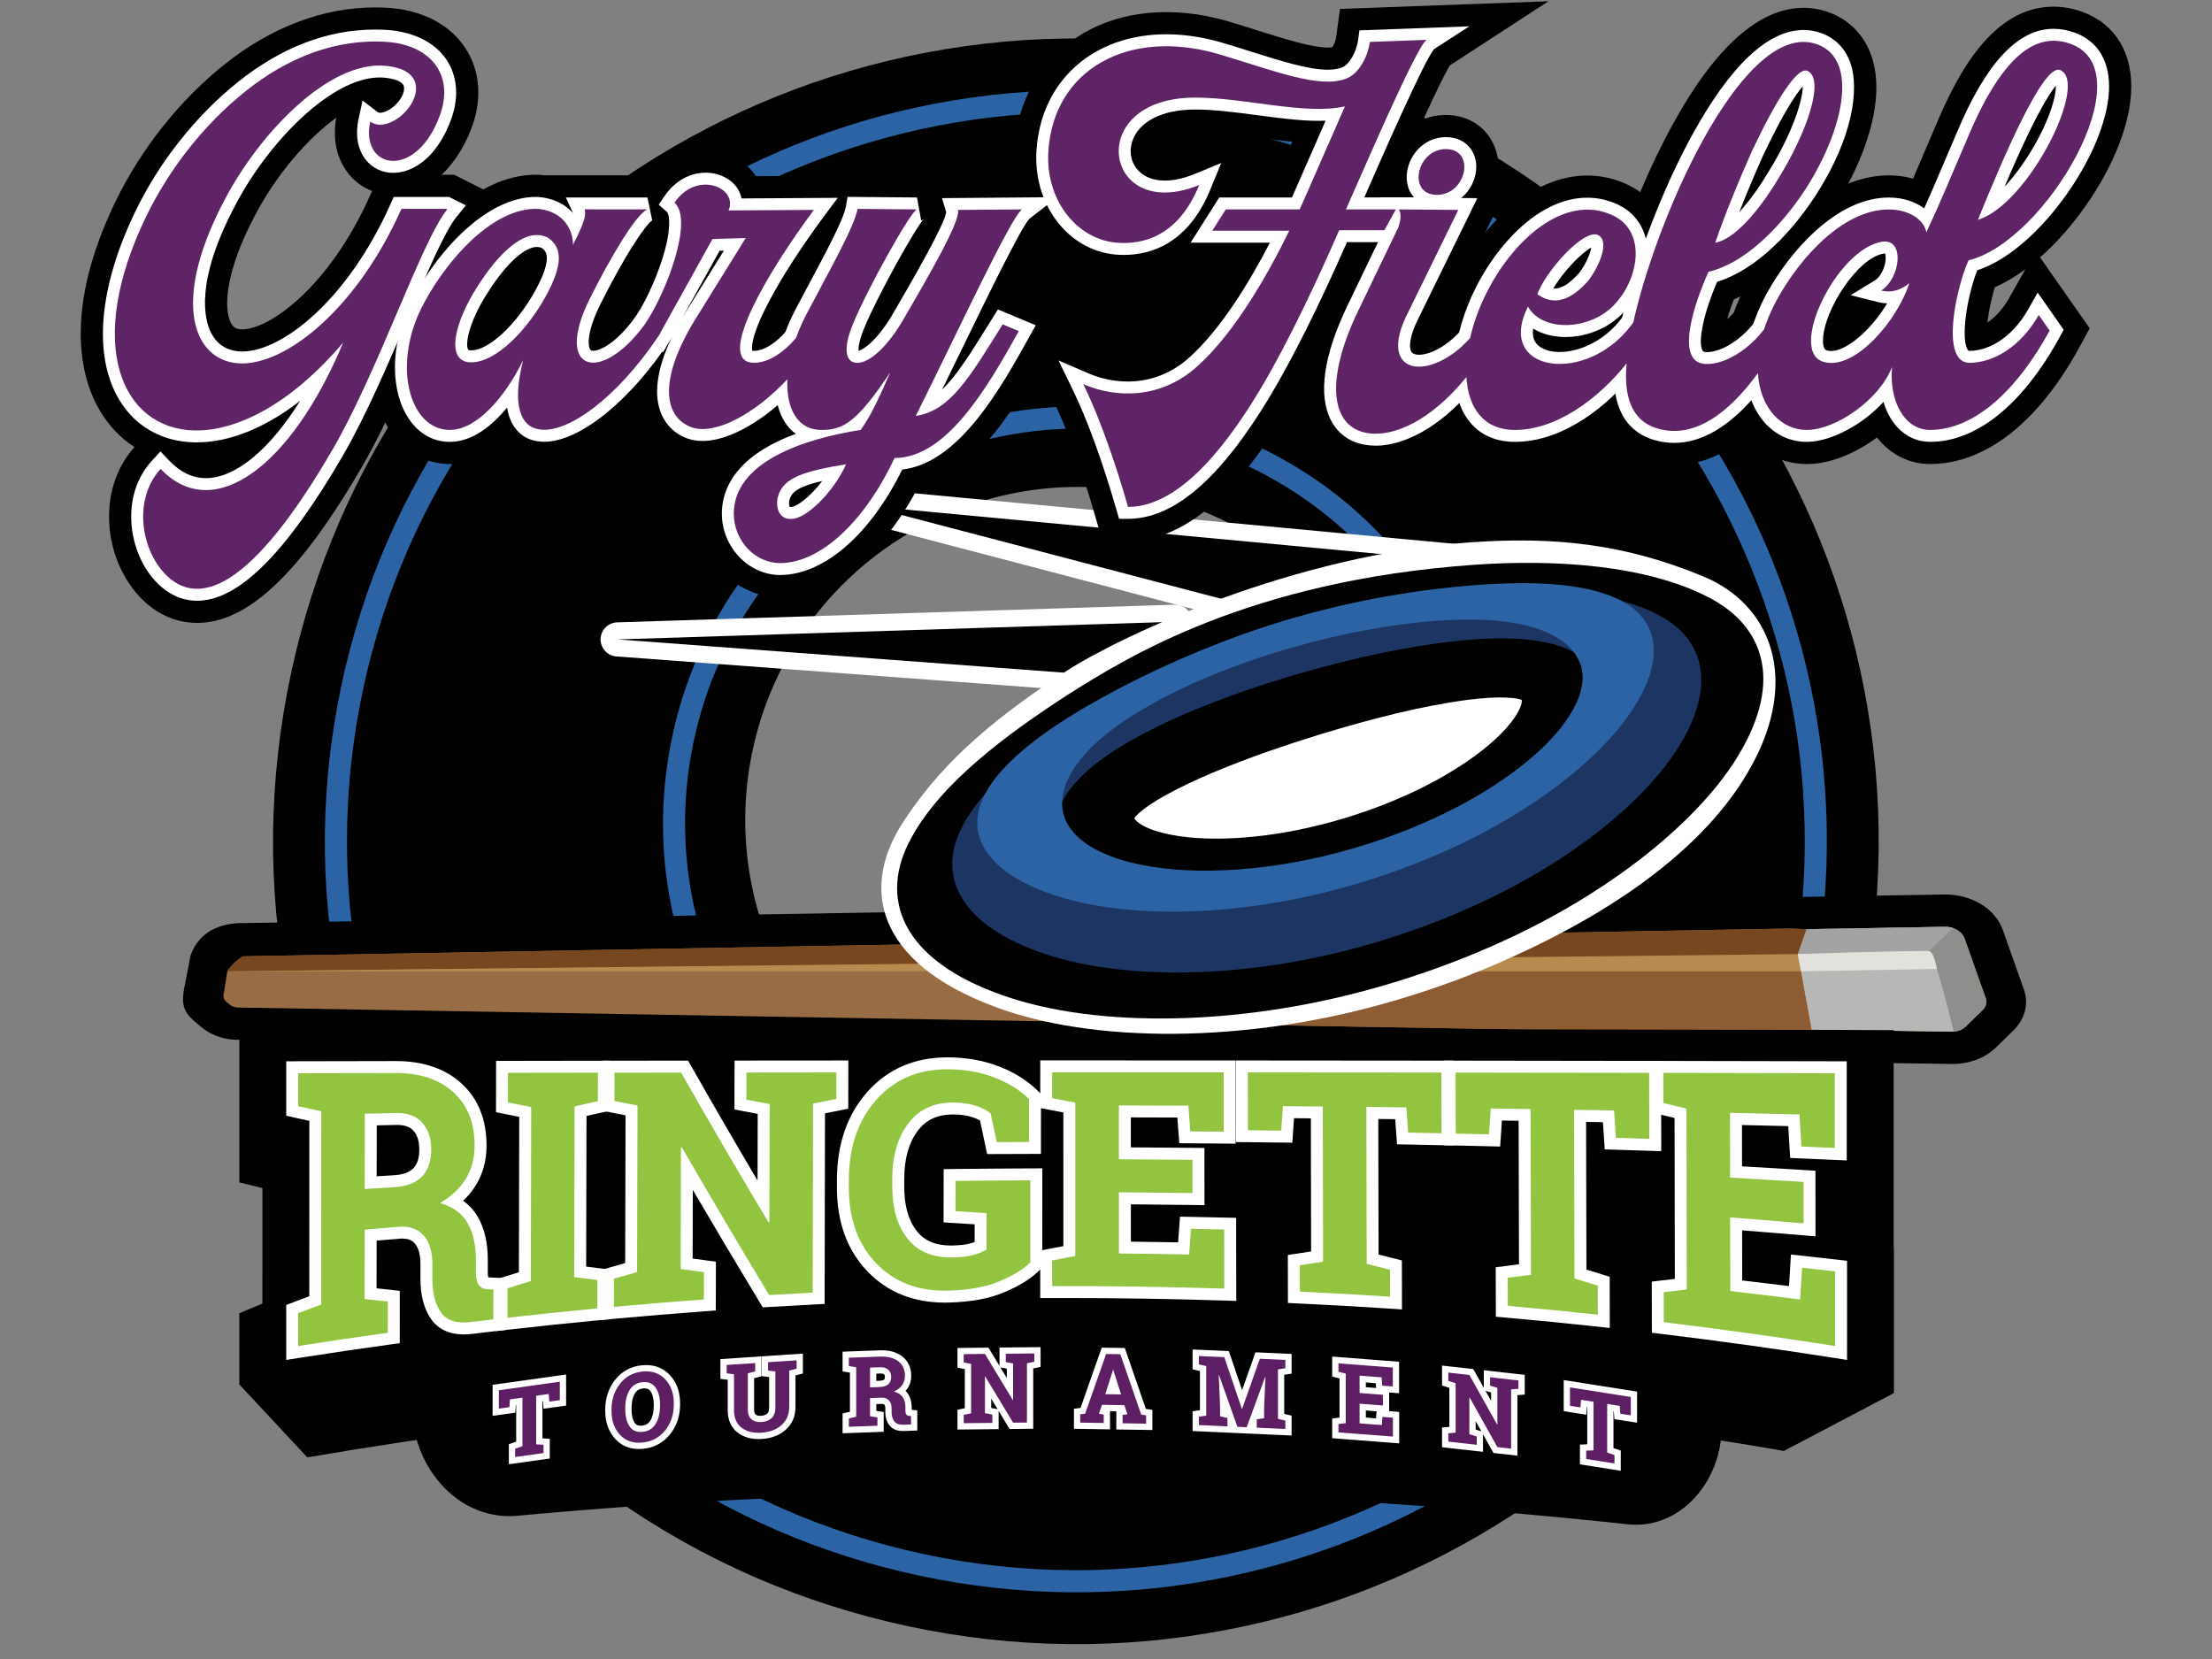
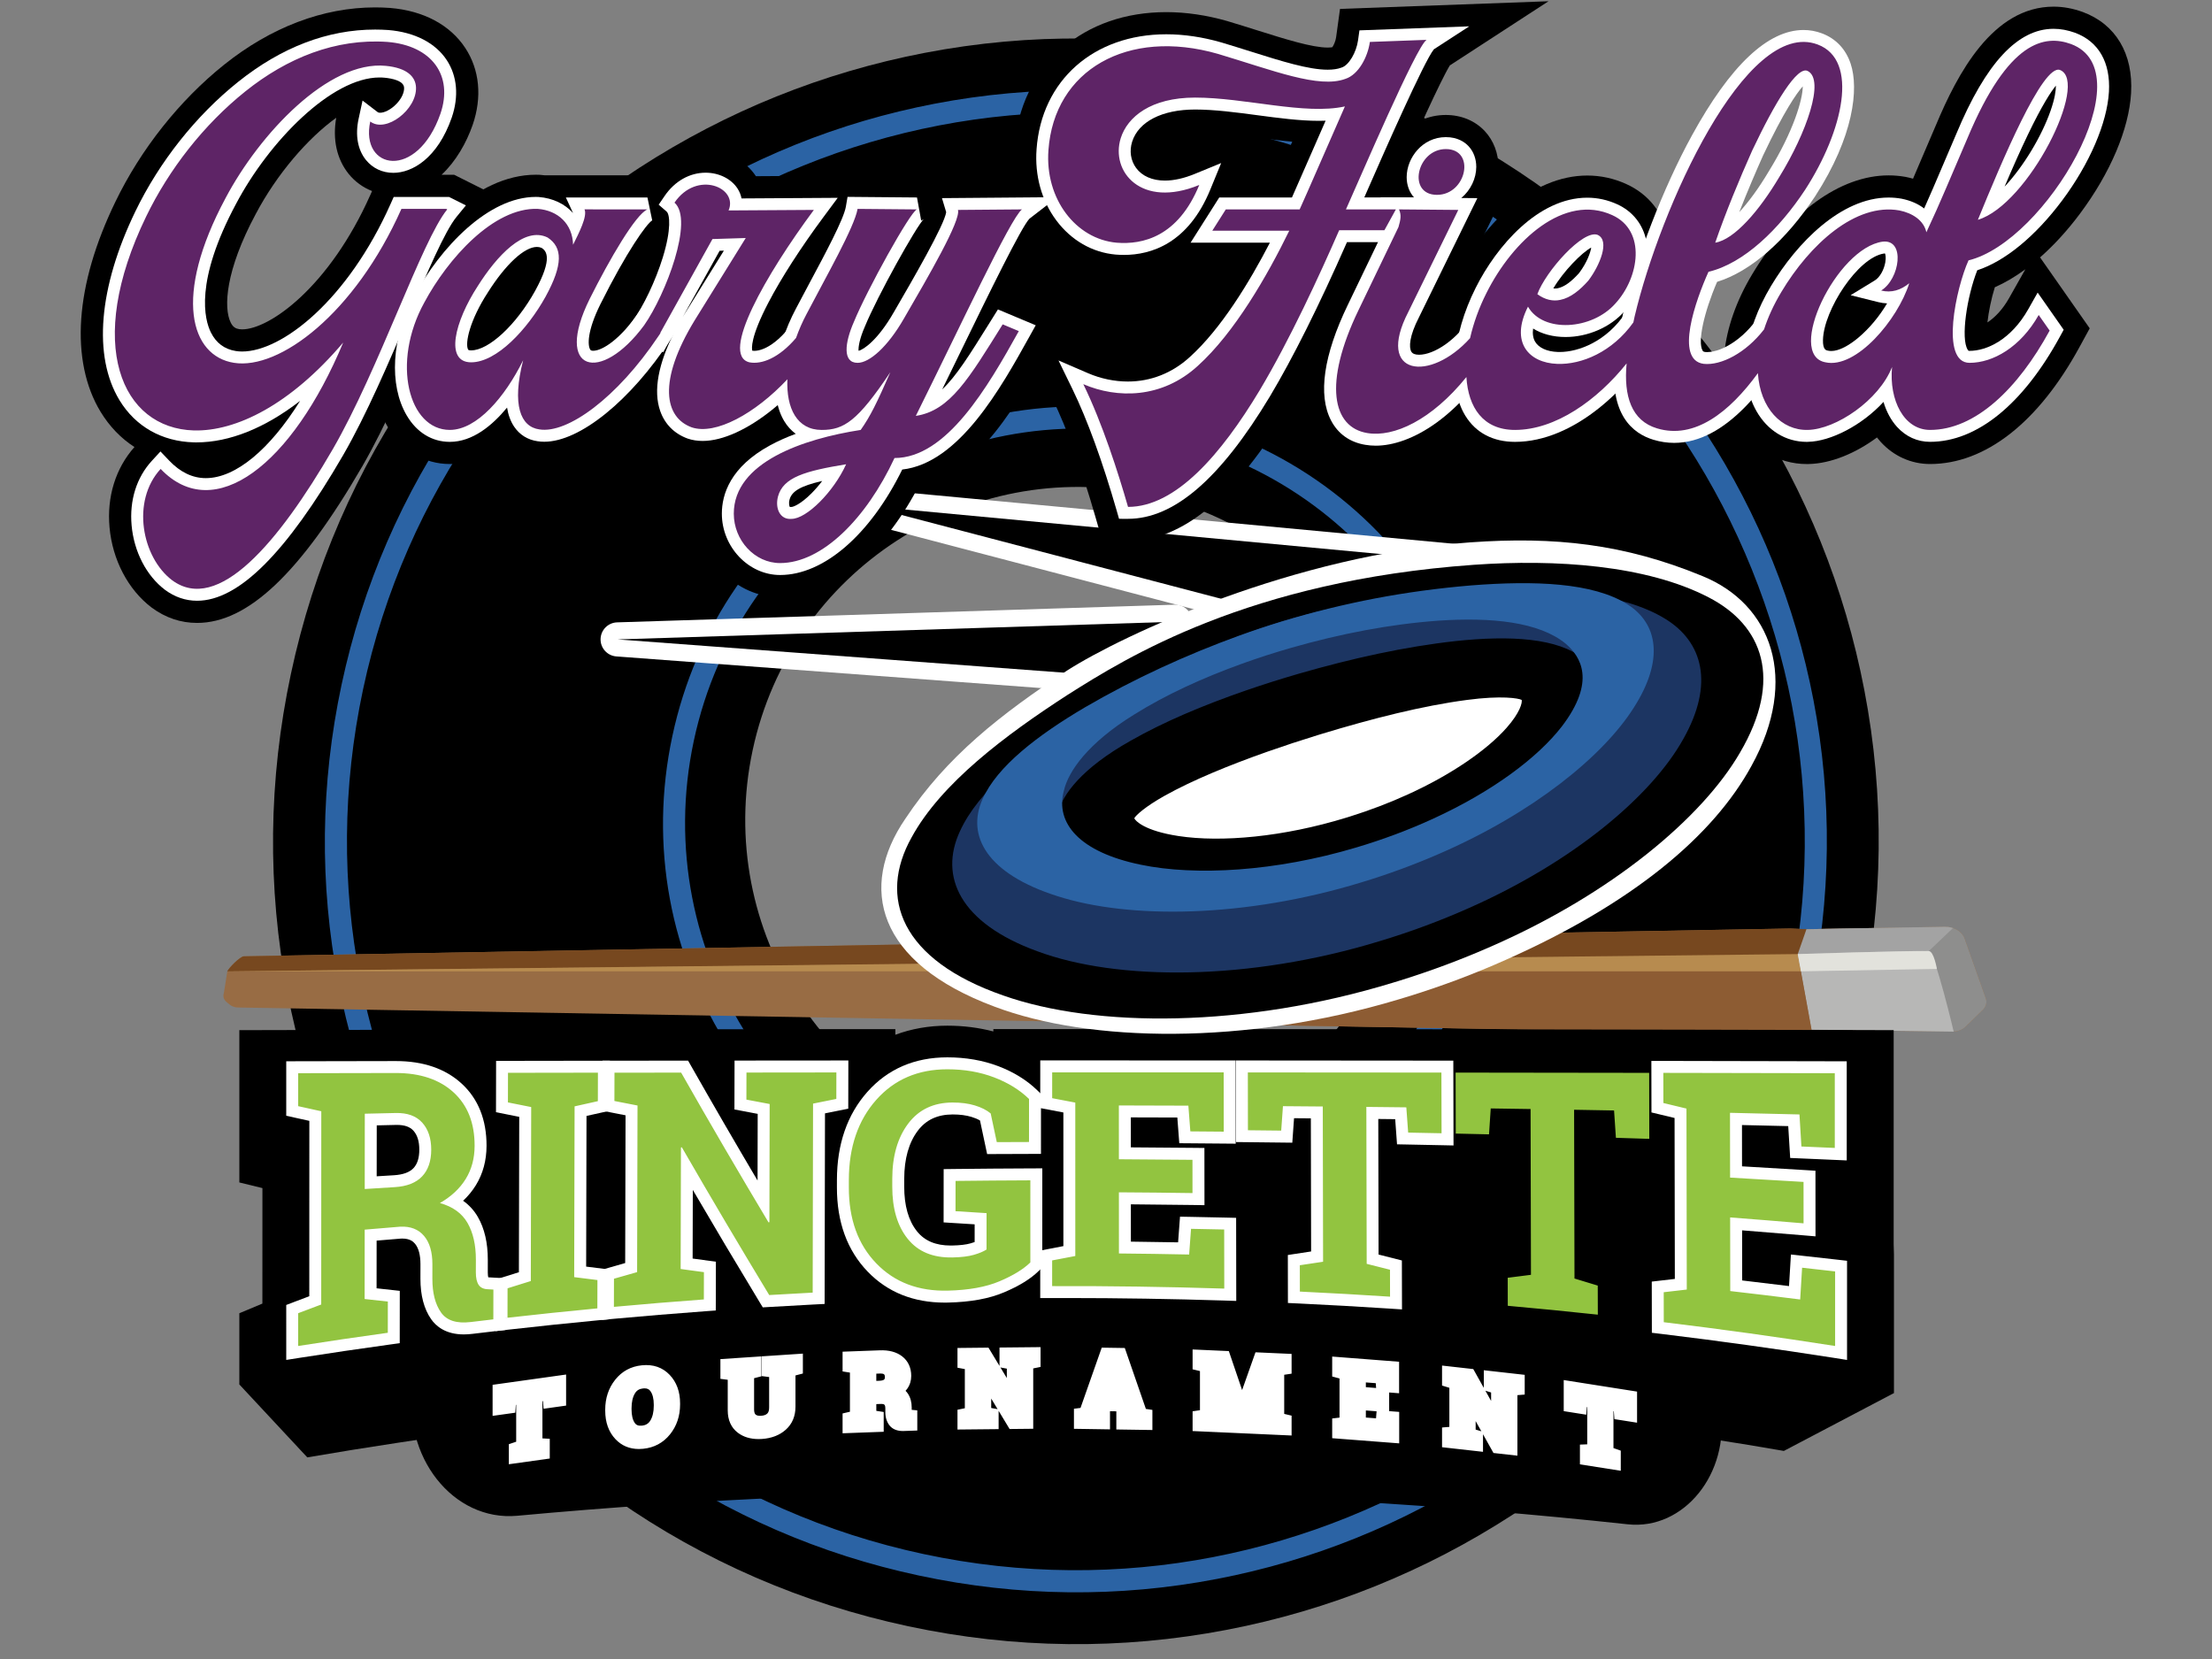
<svg xmlns="http://www.w3.org/2000/svg" version="1.1" id="Layer_1" x="0px" y="0px" width="400px" height="300px" viewBox="-94.418 -64.177 400 300" enable-background="new -94.418 -64.177 400 300" xml:space="preserve">
  <rect x="-94.418" y="-64.177" width="400" height="300" fill="#808080" stroke="none" />
  <g>
    <path d="M159.372,96.622c-6.938,32.499-38.905,53.221-71.407,46.284c-32.5-6.935-53.221-38.904-46.284-71.405   c6.937-32.501,38.906-53.223,71.404-46.285C145.587,32.154,166.308,64.124,159.372,96.622L159.372,96.622z M129.066-47.601   C54.198-63.582-19.45-15.843-35.428,59.025C-51.407,133.895-3.668,207.543,71.2,223.522c74.869,15.98,148.516-31.76,164.497-106.63   C251.675,42.026,203.937-31.622,129.066-47.601L129.066-47.601z" />
    <path d="M128.059-42.877C55.916-58.275-15.306-12.11-30.702,60.033C-46.1,132.178,0.064,203.397,72.208,218.796   c72.145,15.397,143.367-30.769,158.759-102.912C246.369,43.741,200.2-27.478,128.059-42.877L128.059-42.877z M69.839,229.905   c-19.16-4.091-36.948-11.813-52.871-22.95c-15.377-10.757-28.372-24.229-38.625-40.047c-10.253-15.816-17.248-33.181-20.788-51.61   c-3.669-19.083-3.455-38.474,0.636-57.634c4.09-19.158,11.811-36.948,22.95-52.87C-8.103-10.583,5.373-23.578,21.189-33.831   C37.005-44.083,54.37-51.077,72.8-54.618c19.082-3.667,38.474-3.454,57.634,0.634c19.158,4.088,36.947,11.812,52.868,22.95   c15.378,10.758,28.373,24.23,38.624,40.047c10.254,15.817,17.248,33.182,20.788,51.611c3.669,19.083,3.453,38.475-0.635,57.634   c-4.089,19.158-11.811,36.947-22.948,52.869c-10.756,15.377-24.229,28.372-40.048,38.625   c-15.814,10.252-33.18,17.245-51.609,20.787C108.391,234.207,88.999,233.994,69.839,229.905L69.839,229.905z" />
    <path fill="#2B63A4" d="M127.646-40.932C56.572-56.1-13.59-10.623-28.758,60.448c-15.17,71.076,30.31,141.238,101.381,156.404   c71.074,15.168,141.235-30.311,156.405-101.383C244.195,44.398,198.717-25.764,127.646-40.932L127.646-40.932z M71.794,220.739   c-17.925-3.826-34.564-11.047-49.458-21.466c-14.385-10.063-26.541-22.668-36.132-37.462   c-9.591-14.799-16.133-31.041-19.448-48.279c-3.431-17.849-3.229-35.988,0.596-53.914c3.827-17.923,11.048-34.563,21.467-49.456   C-1.119-4.219,11.487-16.379,26.281-25.97c14.798-9.591,31.041-16.133,48.279-19.445c17.848-3.431,35.987-3.232,53.911,0.596   c17.925,3.825,34.564,11.048,49.457,21.466c14.383,10.065,26.54,22.669,36.131,37.464c9.592,14.798,16.135,31.041,19.449,48.279   c3.429,17.848,3.227,35.988-0.598,53.911c-3.826,17.925-11.048,34.564-21.468,49.457c-10.061,14.383-22.667,26.541-37.463,36.132   c-14.797,9.592-31.039,16.134-48.279,19.447C107.857,224.765,89.718,224.567,71.794,220.739L71.794,220.739z" />
    <path fill="#2B63A4" d="M115.727,14.891C77.247,6.677,39.258,31.302,31.045,69.782c-8.214,38.48,16.412,76.47,54.892,84.683   c38.479,8.214,76.471-16.413,84.686-54.894C178.834,61.092,154.207,23.103,115.727,14.891L115.727,14.891z M85.108,158.355   c-19.678-4.203-36.546-15.814-47.49-32.699c-10.943-16.885-14.661-37.023-10.459-56.7c4.201-19.681,15.813-36.548,32.698-47.49   C76.742,10.52,96.879,6.804,116.559,11.005c19.68,4.2,36.545,15.813,47.491,32.699c10.945,16.883,14.659,37.021,10.46,56.701   c-4.203,19.68-15.813,36.545-32.699,47.491C124.926,158.839,104.788,162.553,85.108,158.355L85.108,158.355z" />
-     <path d="M260.235,97.89c-1.007-0.227-2.047-0.331-3.09-0.314l-308.474,5.183l-0.04,0.002c-3.001,0.166-6.918,1.29-8.544,5.714   l-0.036,0.093l-1.157,5.947c-0.698,3.676,0.381,4.777,2.509,6.556l0.583,0.488c1.152,0.964,2.603,1.662,4.196,2.021   c0.752,0.171,1.533,0.261,2.314,0.271l310.036,4.366c3.086,0.043,5.993-1.041,7.977-2.97l3.124-3.047   c2.129-2.071,2.847-4.86,1.928-7.462l-3.831-10.812C266.697,101.011,263.822,98.698,260.235,97.89L260.235,97.89z" />
    <path fill="#986C44" d="M-50.318,108.755l279.677-5.021l2.884,0.12l25.068-0.436c1.631-0.03,3.083,0.843,3.538,2.123l3.828,10.81   c0.26,0.731,0.058,1.515-0.542,2.099l-3.124,3.045c-0.587,0.57-1.454,0.895-2.372,0.881l-25.474-0.357l-1.697,0.837l-282.864-4.845   c-0.562-0.009-1.097-0.195-1.491-0.524l-0.581-0.487c-0.494-0.412-0.675-1.012-0.473-1.566l0.627-3.954   C-53.112,110.934-51.019,108.766-50.318,108.755L-50.318,108.755z" />
    <path fill="#8E8E8D" d="M230.672,108.349l1.57-4.496l25.068-0.437c1.631-0.03,3.083,0.842,3.538,2.124l3.828,10.81   c0.26,0.728,0.058,1.515-0.542,2.097l-3.124,3.046c-0.587,0.571-1.454,0.896-2.372,0.882l-25.474-0.358l0,0L230.672,108.349   L230.672,108.349z" />
    <path fill="#77481F" d="M230.631,108.474l-283.943,3.004c0.2-0.547,2.293-2.712,2.994-2.725l279.563-5.026l2.997,0.126l4.15-0.075   C233.858,105.87,230.631,108.474,230.631,108.474L230.631,108.474z" />
    <path fill="#A3A3A3" d="M254.364,107.807l-15.161,3.487c0,0-4.161-0.001-8.014-0.114l-0.514-2.831l1.569-4.496l25.065-0.437   c0.212-0.003,0.422,0.01,0.63,0.035l0.813,0.186L254.364,107.807L254.364,107.807z" />
    <path fill="#B7B7B6" d="M230.672,108.349c0,0,22.585-0.699,23.688-0.542c1.108,0.159,4.513,14.563,4.513,14.563l-25.712-0.353   L230.672,108.349L230.672,108.349z" />
    <polygon fill="#8D5C33" points="127.095,121.066 130.719,111.473 231.08,110.587 233.165,122.018 231.468,122.855  " />
    <polygon fill="#B78B4F" points="231.241,111.47 231.08,110.587 230.672,108.349 -53.312,111.478  " />
    <path fill="#E2E2DC" d="M231.241,111.47l24.592-0.435c0,0-0.536-3.217-1.469-3.229c-5.07-0.061-23.688,0.542-23.688,0.542   L231.241,111.47L231.241,111.47z" />
    <path d="M228.162,198.197c-10.139-1.74-12.818-2.148-22.997-3.499l-6.478-0.86l-5.306-0.619c-5.34-0.632-10.754-1.213-16.097-1.739   l-9.669-0.946l-0.009-3.401l0.007,3.379l-11.362-0.815c-5.347-0.384-10.766-0.719-16.116-0.994l-6.755-0.349l-6.751-0.236   c-9.341-0.325-18.819-0.489-28.161-0.489c-0.864,0-1.729,0.001-2.594,0.002L85.2,187.664v-0.108   c-2.404,0.568-5.027,0.886-7.932,0.964c-0.283,0.009-0.567,0.013-0.848,0.013c-4.909,0-9.346-1.133-13.251-3.376l-0.006,3.18   l-10.076,0.567c-2.583,0.144-5.196,0.305-7.765,0.476l-5.851,0.385l-5.831,0.471c-5.335,0.43-10.742,0.919-16.074,1.456   l-1.503,0.151l-1.452,0.149c-5.333,0.556-10.736,1.175-16.059,1.835l-1.318,0.167l-1.208,0.154c-1.339,0.171-2.68,0.347-4.02,0.523   c-0.408,0.055-0.82,0.095-1.225,0.124l-4.092,0.51l0.002-0.688c-0.116-0.021-0.229-0.038-0.344-0.062v0.833l-9.179,1.388   c-5.319,0.805-10.708,1.676-16.019,2.586l-12.287-13.186v-12.878l4.168-1.744l0.007-20.887l-4.174-1.02V122.11l14.8-0.035   c4.486-0.012,13.51-0.033,13.51-0.033c3.503,0,6.73,0.569,9.651,1.694l0.004-1.715l19.25-0.032v-0.002l18.292-0.029v0.002   l8.473-0.01l23.979-0.023l10.669-0.006l-0.001,1.02c2.932-1.091,6.079-1.642,9.401-1.642c2.892,0,5.677,0.352,8.319,1.042v-0.432   h14.819c6.849,0,13.702,0.004,20.548,0.008l16.917,0.007v0.002c6.881,0.005,13.764,0.012,20.644,0.02l2.904,0.001l15.818,0.019   v0.002c6.281,0.009,12.564,0.021,18.846,0.03l2.909,0.004l15.813,0.029v0.001c7.654,0.016,15.313,0.034,22.968,0.05l10.622,0.028   v38.657l0.052,1.87v25.102L228.162,198.197L228.162,198.197z" />
    <path fill="#FFFFFF" d="M-26.301,148.536c1.05-0.064,2.098-0.13,3.148-0.193c1.614-0.102,2.79-0.527,3.499-1.276   c0.71-0.749,1.056-1.844,1.059-3.339c0.002-1.517-0.349-2.646-1.07-3.448c-0.625-0.695-1.597-1.036-2.967-1.036   c-0.061,0-0.125,0-0.186,0.002c-1.158,0.027-2.314,0.054-3.472,0.081L-26.301,148.536L-26.301,148.536z M-42.657,171.803   l1.389-0.53c0.925-0.354,1.852-0.702,2.778-1.052l0.01-31.712c-0.829-0.182-1.657-0.364-2.488-0.549l-1.689-0.376v-9.849   l19.83-0.038c4.954,0,8.962,1.375,11.911,4.093c2.982,2.75,4.489,6.531,4.48,11.233c-0.006,2.652-0.652,5.044-1.922,7.11   c-0.627,1.021-1.402,1.967-2.319,2.823c1.103,0.784,1.999,1.764,2.671,2.934c1.2,2.08,1.805,4.687,1.798,7.748l-0.003,2.285   c0,0.449,0.045,0.726,0.086,0.88c0.003,0,0.078,0.003,0.078,0.003l3.011,0.167l-0.02,9.353l-1.903,0.223   c-1.354,0.156-2.706,0.319-4.059,0.48c-0.535,0.065-1.055,0.097-1.543,0.097c-3.284,0-5.017-1.496-5.893-2.75   c-1.291-1.849-1.944-4.313-1.939-7.326l0.004-2.616c0.002-1.684-0.334-2.938-1-3.723c-0.332-0.394-0.934-0.916-2.285-0.916   c-0.074,0-0.149,0.001-0.226,0.004c-1.47,0.119-2.941,0.243-4.413,0.366l-0.008,8.624c0.757,0.084,4.197,0.462,4.197,0.462   l-0.01,9.462l-1.861,0.256c-5.365,0.741-10.805,1.542-16.169,2.38l-2.492,0.392V171.803L-42.657,171.803z" />
    <path fill="#FFFFFF" d="M-4.807,174.107l2.158,0.005l-2.158-0.01l0.015-6.896l1.503-0.477c0.901-0.285,1.802-0.567,2.703-0.847   l0.061-28.097c-0.823-0.165-1.647-0.33-2.469-0.494l-1.734-0.352l0.019-9.274l20.581-0.031l-0.023,9.048l-1.688,0.374   c-0.841,0.186-1.68,0.374-2.521,0.561l-0.063,27.248l4.203,0.525l-0.021,8.993l-1.949,0.183   c-5.387,0.513-10.843,1.081-16.213,1.691l-2.405,0.272L-4.807,174.107L-4.807,174.107z" />
    <path fill="#FFFFFF" d="M14.453,165.426l1.555-0.45c0.875-0.253,1.751-0.506,2.627-0.754l0.067-26.717   c-0.811-0.16-1.622-0.317-2.432-0.477l-1.748-0.345l0.022-9.048l15.465-0.018l0.622,1.094c3.821,6.727,7.756,13.514,11.941,20.591   l0.025-12.057c-0.814-0.154-4.206-0.798-4.206-0.798l0.021-8.84l20.58-0.016l-0.017,8.719c0,0-3.385,0.679-4.209,0.844   l-0.066,34.464l-2.044,0.105c-2.597,0.134-5.233,0.278-7.839,0.438l-1.301,0.076l-0.676-1.114   c-4.234-6.996-8.187-13.64-11.976-20.127l-0.032,12.412c0.778,0.105,4.208,0.572,4.208,0.572l-0.023,8.82l-1.994,0.145   c-5.386,0.396-10.847,0.846-16.228,1.34l-2.364,0.218L14.453,165.426L14.453,165.426z" />
    <path fill="#FFFFFF" d="M76.422,171.376c-5.658,0-10.341-1.879-13.922-5.589c-3.71-3.839-5.586-8.97-5.576-15.255l0.001-1.356   c0.012-6.451,1.862-11.799,5.493-15.894c3.683-4.152,8.552-6.258,14.472-6.258c3.32,0,6.413,0.536,9.194,1.589   c2.81,1.067,5.194,2.543,7.089,4.389l0.654,0.634l-0.004,10.849l-2.152,0.005c-1.941,0.005-3.886,0.013-5.826,0.021l-1.756,0.009   l-1.292-6.079c-0.423-0.249-0.938-0.467-1.541-0.649c-0.952-0.29-2.084-0.44-3.361-0.44h-0.06c-2.746,0.012-4.807,0.979-6.298,2.96   c-1.614,2.147-2.435,5.063-2.44,8.665l-0.002,1.401c-0.006,3.466,0.772,6.194,2.316,8.113c1.385,1.725,3.381,2.564,6.102,2.564   c0.089,0,0.181,0,0.271-0.004c1.394-0.028,2.503-0.158,3.297-0.387c0.288-0.081,0.536-0.163,0.748-0.239l0.002-3.204   c-1.196-0.077-2.39-0.149-3.587-0.225l-2.028-0.125l0.01-9.635l2.132-0.026c4.479-0.05,9.037-0.086,13.541-0.104l2.167-0.008   l-0.005,17.925l-0.652,0.634c-1.48,1.445-3.529,2.707-6.261,3.861c-2.713,1.146-6.011,1.751-10.082,1.849   C76.849,171.373,76.635,171.376,76.422,171.376L76.422,171.376z" />
    <path fill="#FFFFFF" d="M126.9,171c-9.428-0.299-18.997-0.451-28.43-0.451c-0.873,0-1.746,0.001-2.619,0.005l-2.163,0.005   l0.001-8.591l1.75-0.339c0.812-0.157,1.624-0.313,2.437-0.469l-0.002-24.166l-4.183-0.796l0.002-8.617h6.337   c8.946,0,17.891,0.002,26.835,0.007h2.153l0.021,15.05l-2.179-0.019c-2.012-0.021-4.027-0.037-6.037-0.05l-1.988-0.015   l-0.355-4.646c-2.804-0.011-5.606-0.02-8.409-0.024l0.004,5.418c3.698,0.018,7.447,0.049,11.168,0.089l2.134,0.021l0.012,10.345   l-2.192-0.033c-3.69-0.051-7.421-0.094-11.118-0.12l0.004,6.747c2.84,0.031,5.697,0.075,8.536,0.128l0.345-4.642l2.039,0.037   c2.004,0.036,4.005,0.078,6.007,0.125l2.104,0.049l0.023,15.024L126.9,171L126.9,171z" />
    <path fill="#FFFFFF" d="M156.802,172.455c-5.393-0.351-10.866-0.66-16.268-0.915l-2.055-0.095l-0.014-8.678   c0,0,3.417-0.52,4.208-0.64l-0.048-24.072c-1.013-0.009-2.023-0.018-3.038-0.025l-0.316,4.426l-2.034-0.024   c-2.004-0.024-4.008-0.047-6.012-0.067l-2.133-0.021l-0.024-14.755l2.16,0.001c11.672,0.007,23.34,0.017,35.009,0.029l2.151,0.004   l0.037,15.335l-2.211-0.046c-2.012-0.041-4.026-0.084-6.036-0.121l-1.969-0.038l-0.331-4.549c-1.02-0.013-2.039-0.022-3.058-0.034   l0.052,24.514c0.865,0.217,1.732,0.437,2.594,0.658l1.621,0.413l0.021,8.852L156.802,172.455L156.802,172.455z" />
-     <path fill="#FFFFFF" d="M194.283,175.7c-5.385-0.581-10.85-1.118-16.243-1.6l-1.962-0.176l-0.022-8.942l4.207-0.538l-0.063-25.95   c-1.01-0.016-2.018-0.03-3.029-0.043l-0.314,4.703l-2.066-0.05c-2.006-0.047-4.008-0.093-6.013-0.138l-2.105-0.044l-0.038-15.301   l2.168,0.001c11.668,0.015,23.338,0.029,35.007,0.047l2.15,0.006l0.03,16.317l-2.23-0.071c-2.012-0.067-4.022-0.128-6.034-0.19   l-1.955-0.06l-0.333-4.918c-1.014-0.021-2.027-0.038-3.042-0.055l0.062,26.713c0.895,0.273,1.792,0.549,2.688,0.825l1.519,0.469   l0.019,9.255L194.283,175.7L194.283,175.7z" />
    <path fill="#FFFFFF" d="M237.1,181.35c-10.238-1.601-20.636-3.044-30.913-4.29l-1.896-0.229l-0.017-9.255   c0,0,3.419-0.398,4.172-0.483l-0.049-29.104c-0.842-0.202-1.682-0.404-2.525-0.606l-1.652-0.395l-0.018-9.318l6.344,0.01   c8.945,0.02,17.89,0.036,26.834,0.056l2.152,0.002v17.926l-2.253-0.099c-2.009-0.09-4.018-0.18-6.031-0.263l-1.944-0.083   l-0.352-5.759c-2.786-0.068-5.574-0.131-8.364-0.194l0.009,7.466c3.758,0.213,7.532,0.438,11.259,0.669l2.02,0.126l0.008,11.867   l-2.34-0.198c-3.624-0.308-7.288-0.606-10.932-0.889l0.013,9.06c2.813,0.325,5.647,0.667,8.469,1.019l0.345-5.707l2.253,0.247   c1.995,0.216,3.988,0.438,5.982,0.667l1.913,0.22v17.932L237.1,181.35L237.1,181.35z" />
    <path fill="#92C440" d="M-7.862,168.17c-0.34-0.51-0.509-1.259-0.507-2.248c0.002-0.762,0.004-1.523,0.005-2.285   c0.003-2.695-0.498-4.911-1.51-6.665c-1.011-1.753-2.674-2.957-4.99-3.598c2.049-1.184,3.606-2.637,4.669-4.366   c1.064-1.731,1.598-3.719,1.602-5.984c0.007-4.117-1.253-7.309-3.784-9.645c-2.531-2.329-6.025-3.529-10.483-3.521   c-4.487,0.008-8.972,0.017-13.458,0.025c-1.392,0.004-2.786,0.006-4.179,0.01c0,1.987,0,3.975,0,5.962   c1.393,0.31,2.785,0.614,4.177,0.92c-0.003,11.647-0.007,23.296-0.011,34.945c-1.388,0.516-2.777,1.039-4.167,1.57   c0,1.977,0,3.953,0,5.93c5.397-0.846,10.8-1.642,16.208-2.388c0.001-1.881,0.003-3.764,0.005-5.644   c-1.398-0.154-2.797-0.308-4.196-0.462c0.004-4.181,0.008-8.363,0.012-12.544c2.146-0.185,4.29-0.362,6.436-0.537   c1.847-0.086,3.278,0.475,4.291,1.667c1.011,1.193,1.517,2.895,1.513,5.124c-0.001,0.872-0.003,1.746-0.003,2.617   c-0.005,2.566,0.513,4.6,1.551,6.087c1.039,1.488,2.84,2.058,5.407,1.747c1.355-0.164,2.709-0.325,4.065-0.482   c0.004-1.796,0.008-3.594,0.012-5.389c-0.323-0.017-0.646-0.034-0.97-0.054C-6.956,168.941-7.521,168.678-7.862,168.17z    M-18.089,148.553c-1.097,1.156-2.741,1.807-4.932,1.94c-1.814,0.112-3.629,0.225-5.442,0.342c0.005-4.539,0.006-9.08,0.012-13.617   c1.859-0.046,3.719-0.088,5.581-0.128c2.119-0.049,3.721,0.537,4.807,1.744c1.085,1.206,1.628,2.835,1.624,4.896   C-16.442,145.792-16.992,147.394-18.089,148.553z M-2.557,129.82c5.421-0.01,10.841-0.019,16.262-0.025   c-0.003,1.718-0.009,3.436-0.012,5.153c-1.402,0.311-2.806,0.624-4.207,0.94c-0.027,10.293-0.049,20.589-0.074,30.881   c1.401,0.176,2.803,0.349,4.204,0.526c-0.004,1.707-0.007,3.413-0.012,5.123c-5.419,0.514-10.836,1.081-16.25,1.693   c0.003-1.773,0.007-3.549,0.01-5.323c1.401-0.445,2.802-0.883,4.205-1.313c0.023-10.487,0.046-20.972,0.069-31.461   c-1.403-0.274-2.804-0.556-4.206-0.84C-2.564,133.387-2.561,131.605-2.557,129.82z M52.617,129.759   c1.406-0.002,2.809-0.003,4.208-0.003c-0.002,1.594-0.006,3.189-0.009,4.788c-1.403,0.278-2.806,0.562-4.208,0.847   c-0.024,11.391-0.045,22.787-0.068,34.18c-2.619,0.134-5.236,0.28-7.858,0.438c-5.271-8.71-10.538-17.588-15.802-26.719   c-0.052,0.013-0.108,0.022-0.161,0.033c-0.019,7.324-0.038,14.649-0.054,21.976c1.404,0.188,2.805,0.38,4.208,0.568   c-0.003,1.646-0.007,3.288-0.012,4.935c-5.424,0.397-10.846,0.843-16.265,1.342c0.003-1.695,0.007-3.394,0.012-5.089   c1.394-0.402,2.789-0.802,4.183-1.194c0.025-10.043,0.047-20.086,0.074-30.129c-1.394-0.268-2.787-0.541-4.179-0.815   c0.005-1.706,0.009-3.41,0.014-5.119c1.393-0.001,2.787-0.002,4.18-0.005c2.624-0.003,5.25-0.006,7.874-0.01   c5.262,9.269,10.529,18.263,15.799,27.079c0.052-0.013,0.109-0.024,0.161-0.034c0.017-7.124,0.032-14.244,0.046-21.367   c-1.401-0.262-2.804-0.528-4.206-0.794c0.004-1.631,0.008-3.263,0.012-4.896C44.583,129.765,48.6,129.761,52.617,129.759z    M78.378,149.37c4.508-0.054,9.017-0.086,13.524-0.105c0.002,4.947,0,9.898-0.001,14.846c-1.281,1.248-3.145,2.384-5.595,3.417   c-2.451,1.035-5.549,1.589-9.296,1.682c-5.312,0.131-9.633-1.479-12.958-4.922c-3.326-3.438-4.981-8.032-4.971-13.751   c0-0.453,0-0.905,0.001-1.356c0.01-5.916,1.659-10.759,4.948-14.462c3.285-3.707,7.573-5.534,12.857-5.534   c3.075,0.001,5.884,0.484,8.427,1.45c2.542,0.965,4.66,2.27,6.35,3.915c-0.002,2.594-0.002,5.188-0.004,7.784   c-1.942,0.005-3.886,0.011-5.826,0.021c-0.369-1.729-0.736-3.457-1.104-5.187c-0.719-0.599-1.667-1.082-2.845-1.441   c-1.179-0.361-2.53-0.538-4.061-0.533c-3.435,0.012-6.107,1.28-8.016,3.82c-1.909,2.542-2.869,5.864-2.874,9.958   c0,0.469-0.001,0.934-0.001,1.399c-0.008,3.987,0.923,7.146,2.793,9.473c1.868,2.327,4.569,3.438,8.096,3.366   c1.584-0.032,2.87-0.187,3.849-0.47c0.983-0.28,1.752-0.604,2.31-0.967c0.001-2.193,0.003-4.386,0.005-6.576   c-1.872-0.121-3.744-0.243-5.616-0.354C78.375,153.019,78.376,151.194,78.378,149.37z M126.954,158.154   c0.003,3.562,0.009,7.126,0.015,10.687c-10.375-0.33-20.749-0.479-31.127-0.448c0.002-1.549,0.002-3.099,0.002-4.647   c1.396-0.266,2.792-0.535,4.186-0.797c0-9.249,0-18.493-0.001-27.742c-1.393-0.263-2.787-0.531-4.181-0.797   c0-1.557,0-3.111,0.001-4.669c1.393,0,2.786,0,4.179,0c8.946,0,17.891,0.001,26.833,0.005c0.005,3.57,0.01,7.141,0.014,10.715   c-2.012-0.02-4.028-0.034-6.041-0.049c-0.119-1.552-0.239-3.104-0.357-4.652c-4.19-0.018-8.378-0.03-12.569-0.037   c0.002,3.245,0.004,6.485,0.005,9.729c4.433,0.021,8.87,0.053,13.306,0.101c0,2.003,0.003,4.008,0.003,6.014   c-4.434-0.063-8.872-0.111-13.307-0.135c0.002,3.685,0.004,7.369,0.005,11.057c4.232,0.038,8.463,0.102,12.695,0.19   c0.114-1.55,0.23-3.099,0.345-4.646C122.956,158.068,124.952,158.108,126.954,158.154z M166.235,129.776   c0.01,3.659,0.019,7.316,0.027,10.976c-2.014-0.042-4.026-0.084-6.039-0.12c-0.11-1.522-0.224-3.044-0.334-4.567   c-2.41-0.028-4.817-0.054-7.229-0.079c0.021,9.461,0.041,18.918,0.063,28.38c1.405,0.352,2.809,0.703,4.211,1.063   c0.004,1.623,0.009,3.249,0.012,4.872c-5.435-0.355-10.87-0.66-16.308-0.918c-0.004-1.586-0.007-3.177-0.009-4.765   c1.403-0.212,2.81-0.425,4.208-0.633c-0.019-9.359-0.036-18.715-0.055-28.072c-2.399-0.021-4.8-0.04-7.203-0.058   c-0.105,1.474-0.208,2.947-0.316,4.418c-2.005-0.023-4.011-0.044-6.017-0.065c-0.005-3.485-0.011-6.974-0.015-10.457   C142.9,129.756,154.568,129.764,166.235,129.776z M203.804,129.829c0.008,3.979,0.014,7.955,0.021,11.936   c-2.012-0.066-4.022-0.13-6.036-0.192c-0.11-1.647-0.222-3.298-0.333-4.942c-2.41-0.044-4.816-0.089-7.226-0.128   c0.022,10.17,0.045,20.343,0.07,30.515c1.402,0.422,2.804,0.85,4.206,1.28c0.004,1.752,0.008,3.504,0.014,5.258   c-5.425-0.584-10.854-1.119-16.282-1.604c-0.005-1.689-0.009-3.379-0.012-5.068c1.401-0.179,2.802-0.358,4.203-0.536   c-0.024-9.992-0.046-19.984-0.07-29.976c-2.4-0.036-4.801-0.074-7.203-0.108c-0.103,1.563-0.207,3.121-0.312,4.684   c-2.006-0.048-4.009-0.096-6.015-0.137c-0.009-3.677-0.018-7.355-0.025-11.028C180.469,129.791,192.135,129.808,203.804,129.829z    M237.429,165.737c0,4.495,0,8.988,0,13.484c-10.316-1.615-20.645-3.05-30.984-4.301c-0.002-1.808-0.006-3.613-0.01-5.421   c1.39-0.159,2.781-0.322,4.17-0.483c-0.019-10.908-0.035-21.815-0.055-32.725c-1.392-0.341-2.784-0.675-4.177-1.008   c-0.004-1.817-0.007-3.632-0.01-5.45c1.392,0.002,2.784,0.006,4.177,0.007c8.944,0.017,17.891,0.034,26.83,0.054   c0,4.503,0,9.009,0,13.514c-2.009-0.089-4.02-0.176-6.036-0.261c-0.115-1.935-0.233-3.865-0.351-5.794   c-4.187-0.104-8.375-0.202-12.561-0.296c0.005,3.904,0.013,7.809,0.016,11.715c4.428,0.248,8.855,0.509,13.281,0.781   c0.001,2.496,0.001,4.995,0.005,7.492c-4.425-0.376-8.848-0.732-13.276-1.07c0.008,4.438,0.014,8.876,0.02,13.315   c4.217,0.482,8.432,0.989,12.643,1.523c0.116-1.915,0.231-3.828,0.348-5.746C233.446,165.287,235.441,165.509,237.429,165.737z" />
    <path d="M199.933,211.464c-66.79-7.204-133.931-7.719-200.813-1.544c-11.593,1.072-20.916-10.743-18.83-23.905   c0.291-1.834,0.581-3.667,0.873-5.502c77.978-8.999,156.421-8.507,234.281,1.473c0.422,2.904,0.844,5.812,1.269,8.717   C218.398,202.268,210.091,212.559,199.933,211.464L199.933,211.464z" />
    <path fill="#FFFFFF" d="M100.839,60.761c-0.078,0-0.153-0.002-0.23-0.009L17.04,54.526c-1.636-0.122-2.89-1.502-2.855-3.142   c0.037-1.64,1.348-2.965,2.985-3.018l100.828-3.195c0.036,0,0.069-0.001,0.102-0.001c1.421,0,2.663,0.974,2.997,2.363   c0.341,1.422-0.362,2.888-1.683,3.51c-6.842,3.226-12.209,6.153-16.887,9.215C102.024,60.586,101.437,60.761,100.839,60.761   L100.839,60.761z" />
    <path d="M118.097,48.252L17.268,51.448l83.571,6.228C106.329,54.083,112.162,51.05,118.097,48.252L118.097,48.252z" />
    <path fill="#FFFFFF" d="M127.907,47.578c-0.262,0-0.525-0.036-0.78-0.102L61.621,30.303c-1.554-0.404-2.534-1.938-2.254-3.519   c0.262-1.485,1.554-2.546,3.036-2.546c0.095,0,0.191,0.005,0.29,0.013l106.719,9.991c1.638,0.152,2.867,1.564,2.796,3.205   c-0.072,1.643-1.42,2.938-3.063,2.948c-0.241,0.002-24.272,0.237-40.028,6.937C128.729,47.494,128.316,47.578,127.907,47.578   L127.907,47.578z" />
    <path d="M169.126,37.312L62.404,27.323l65.504,17.171C144.439,37.463,169.126,37.312,169.126,37.312L169.126,37.312z" />
    <path fill="#FFFFFF" d="M158.409,116.572c-27.688,8.306-55.787,7.792-73.02,1.272c-21.33-7.957-24.589-21.567-16.085-33.978   c7.494-11.277,17.254-18.888,29.233-26.784c10.172-6.504,41.18-20.926,72.918-23.183c15.237-1.086,27.824,0.261,41.981,6.095   c12.493,5.089,17.555,18.609,8.873,34.313c-6.958,12.763-21.624,24.976-44.482,35.108c-5.575,2.493-11.499,4.721-17.528,6.585   c-0.303,0.093-0.604,0.184-0.906,0.274C159.059,116.379,158.734,116.473,158.409,116.572L158.409,116.572z" />
    <path d="M110.694,83.793c0.2,0.458,1.827,2.269,8.003,3.212c7.74,1.178,18.941,0.184,30.386-3.339   c0.189-0.058,0.383-0.117,0.573-0.178c3.666-1.146,7.228-2.507,10.533-4.016c8.001-3.638,14.346-8.101,17.815-12.018   c2.477-2.797,2.876-4.587,2.745-5.064c-0.551-0.296-3.607-0.836-9.915,0.006c-7.951,1.048-17.012,3.325-26.502,6.216   c-0.16,0.047-0.317,0.096-0.477,0.146c-3.06,0.943-6.075,1.933-9.007,2.963c-7.057,2.488-13.624,5.186-18.618,7.973   C112.683,81.676,110.96,83.264,110.694,83.793L110.694,83.793z M157.466,113.523c-26.792,8.203-53.806,8.201-70.462,2.317   c-18.577-6.452-22.652-17.744-16.575-28.591c5.322-9.761,16.903-18.467,28.262-25.807c10.458-6.619,32.649-20.588,73.405-23.484   c14.837-1.055,31.212,0.06,42.441,5.876c9.856,5.074,13.488,14.83,5.682,28.101c-6.852,11.812-23.211,25.498-44.932,35.011   c-5.388,2.376-11.108,4.514-16.934,6.309C158.056,113.344,157.763,113.435,157.466,113.523L157.466,113.523z" />
    <path fill="#1C3562" d="M190.231,69.61c-4.681,5.597-13.145,11.755-24.303,16.786c-4.475,2.021-9.297,3.819-14.266,5.294   c-14.926,4.479-29.78,5.498-40.052,3.67c-11.514-2.025-16.181-6.971-14.718-12.472c0.765-3.346,4.304-8.136,13.099-13.091   c6.069-3.462,13.174-6.444,20.9-9.118c3.115-1.075,6.3-2.083,9.541-3.025c9.689-2.797,19.244-4.896,28.323-5.899   c9.969-1.07,18.588-0.552,23.122,3.169C194.469,57.12,196.958,61.442,190.231,69.61L190.231,69.61z M173.785,42.544   c-13.384,0.509-24.985,2.207-36.361,5.646c-2.665,0.808-5.307,1.71-7.922,2.705c-9.674,3.712-19.539,8.782-29.322,15.07   c-9.278,6.055-17.729,12.95-21.017,20.188c-3.796,8.165-0.015,16.593,14.02,21.695c14.458,5.359,38.17,5.411,61.925-1.849   c5.499-1.658,10.892-3.66,15.959-5.911c0.001,0,0,0,0,0c19.016-8.389,33.146-20.301,38.894-30.605   c5.68-10.035,3.516-17.613-3.251-21.756C198.916,42.935,186.366,42.151,173.785,42.544L173.785,42.544z" />
    <g>
      <path fill="#2B63A4" d="M187.997,67.208c-4.354,5.613-12.488,11.735-23.318,16.69c-4.338,1.99-9.031,3.75-13.866,5.183    c-14.535,4.342-29.022,5.176-38.942,3.11c-11.132-2.288-15.474-7.54-13.911-13.374c0.818-3.541,4.365-8.623,12.696-13.771    c5.742-3.592,12.35-6.614,19.504-9.198c2.884-1.041,5.831-1.991,8.838-2.857c8.979-2.576,17.934-4.299,26.689-4.932    c9.606-0.653,18.235,0.22,23.023,4.166C191.446,54.567,194.249,59.025,187.997,67.208L187.997,67.208z M199.912,45.128    c-6.248-3.99-16.947-4.332-28.261-3.449c-12.013,1.005-23.104,3.142-34.229,6.513c-2.603,0.791-5.188,1.646-7.744,2.569    c-9.473,3.432-18.977,7.77-27.945,12.995c-8.528,5.031-15.878,10.671-18.474,16.581c-2.996,6.662,0.857,13.519,13.509,17.528    c13.059,4.206,33.968,3.943,54.953-2.47c4.86-1.467,9.631-3.221,14.127-5.185c0,0,0,0.003,0,0    c16.86-7.313,29.601-17.582,35.202-26.462C206.563,55.104,205.333,48.575,199.912,45.128L199.912,45.128z" />
      <path d="M-33.617-42.881c-5.156,3.713-10.742,10.19-14.544,17.382l-0.019,0.036c-5.469,10.187-5.849,16.938-4.516,19.622    c0.422,0.847,0.921,1.085,1.541,1.185c0.172,0.028,0.337,0.038,0.516,0.038c4.982,0,15.796-7.72,23.181-24.296l0.32-0.717    c-1.641-0.641-3.1-1.699-4.231-3.098C-33.517-35.392-34.309-38.976-33.617-42.881L-33.617-42.881z M-58.779,48.467    c-2.956,0-5.708-0.927-8.187-2.757l-0.063-0.046c-4.224-3.204-7.059-8.617-7.583-14.482c-0.497-5.548,1.103-10.692,4.507-14.52    c-2.445-1.581-4.521-3.728-6.134-6.386c-2.738-4.507-3.944-10.316-3.487-16.8c0.458-6.52,2.533-13.638,6.17-21.154    c4.609-9.535,11.593-18.34,19.662-24.796c8.476-6.781,17.919-10.364,27.309-10.364c0.88,0,1.771,0.034,2.65,0.094l0.07,0.007    c6.024,0.489,10.855,3.069,13.602,7.263c2.571,3.927,3.044,8.85,1.327,13.862l-0.013,0.035c-1.126,3.226-3.015,6.569-5.621,9.011    h2.291l8.378,4.198l-4.873,5.964c-1.754,2.147-5.097,9.99-8.049,16.908C-20.437,2.976-24.534,12.581-28.9,20.14    C-40.114,39.468-49.607,48.467-58.779,48.467L-58.779,48.467z" />
    </g>
    <path d="M-13.078,19.733c-4.615,0-8.709-2.452-11.235-6.73c-4.021-6.81-3.545-16.785,1.208-25.426   c4.996-9.306,14.681-20.156,25.568-20.156c0.191,0,0.381,0.002,0.573,0.008l0.127,0.006l0.128,0.01   c0.251,0.02,0.501,0.044,0.747,0.075H22.66l2.458,11.824c0.571-0.249,0.868-0.517,0.871-0.518   c-0.558,0.507-1.771,2.184-3.403,4.891L32.703-4.41L30.17-0.546c-3.743,5.705-8.044,10.614-12.446,14.197   c-4.938,4.02-9.551,6.059-13.717,6.059H4.005c-0.622,0-1.237-0.048-1.832-0.141c-2.41-0.352-4.531-1.497-6.104-3.269   C-6.88,18.581-9.948,19.733-13.078,19.733L-13.078,19.733z" />
    <path d="M32.644,19.569c-1.394,0-2.729-0.21-3.965-0.631l-0.139-0.048c-3.521-1.284-6.134-3.923-7.359-7.428   c-0.998-2.857-1.054-6.119-0.173-9.754l-8.597-4.438l4.376-5.836c1.118-1.49,2.858-4.688,4.223-8.471   c1.231-3.407,1.543-5.611,1.573-6.641l-3.213-2.804l3.089-4.525c2.579-3.778,6.485-5.945,10.719-5.945   c3.784,0,7.185,1.732,9.097,4.637l22.792-0.139l-7.357,9.915c-1.522,2.052-2.894,4.001-4.119,5.824l7.807,12.1l-1.679,3.188   c-2.815,5.347-7.031,10.457-11.875,14.388C44.129,15.975,38.477,19.569,32.644,19.569L32.644,19.569z" />
    <g>
      <path d="M46.647,43.811c-8.016,0-14.538-6.775-14.538-15.103c0-4.558,1.874-11.011,10.81-15.877    c0.105-0.059,0.211-0.115,0.316-0.173c-2.659-5.894-1.645-14.681,2.751-22.939c0.777-1.497,1.613-3.056,2.499-4.708    c2.129-3.977,5.691-10.629,6.1-12.479l0.883-5.151l15.968,0.14l0.029,0.155l37.177-0.303L94.609-21.783    c-0.989,1.423-3.124,5.539-5.579,10.462l9.523,3.992l-3.344,6.019C90.039,8,82.503,21.567,71.4,24.317    C64.927,36.426,55.644,43.811,46.647,43.811L46.647,43.811z" />
      <path d="M121.697-40.363c-4.877,0-7.126,1.634-7.568,3.034c-0.134,0.429-0.093,0.859,0.127,1.156    c0.302,0.41,1.019,0.646,1.968,0.646c1.095,0,2.439-0.315,3.883-0.909l8.375-3.44C126.114-40.155,123.797-40.363,121.697-40.363    L121.697-40.363z M136.598-32.478c0.767-1.739,1.698-3.874,2.664-6.079c-2.196-0.196-4.427-0.489-6.617-0.782l-2.812,6.861    H136.598L136.598-32.478z M104.923,33.653l-1.284-4.461c-2.474-8.598-5.142-15.929-7.708-21.2L88.661-6.946l15.256,6.573    c1.795,0.771,3.74,1.181,5.615,1.181c3.184,0,6.033-1.132,8.479-3.364l0.026-0.027c3.271-2.946,6.842-7.676,10.396-13.704h-10.446    c-2.738,1.459-5.819,2.215-9.17,2.215c-0.595,0-1.205-0.023-1.813-0.072l-0.058-0.005c-5.352-0.48-10.161-3.233-13.543-7.748    c-3.249-4.337-4.802-9.876-4.378-15.595c0.521-7.281,3.509-13.492,8.644-17.94c4.942-4.289,11.448-6.554,18.81-6.554    c3.584,0,7.307,0.548,11.063,1.625l0.063,0.021c1.842,0.548,3.596,1.102,5.294,1.636c5.106,1.607,9.934,3.126,12.776,3.126    c0.4,0,0.67-0.035,0.835-0.064c0.244-0.353,0.58-1.064,0.684-1.795l0.706-5.131l37.705-1.386L167.76-52.351    c-1.768,2.918-6.384,13.206-9.326,19.871h9.999l-8.854,16.097h-7.813c-4.746,10.621-9.151,19.344-13.113,25.964    c-9.748,16.204-19.259,24.07-29.088,24.07h-4.641V33.653z" />
    </g>
    <path d="M154.358,20.423c-0.867,0-1.73-0.071-2.559-0.209c-4.006-0.657-7.243-2.974-9.085-6.515   c-2.994-5.762-1.973-14.216,2.961-24.443l6.783-14.096l-3.509-7.72l7.003,0.06c0.09-2.549,1.104-5.114,2.819-7.091   c2.124-2.447,5.056-3.795,8.257-3.795c2.803,0,5.312,1.046,7.071,2.942c1.575,1.703,2.446,3.992,2.446,6.449   c0,0.558-0.046,1.12-0.134,1.676l2.72,0.024L166.791-7.093c0.621-0.687,1.244-1.504,1.832-2.473l5.113-8.428l9.236,14.317   l-1.813,3.239c-3.576,6.386-7.93,11.671-12.591,15.288C163.865,18.495,158.955,20.423,154.358,20.423L154.358,20.423z" />
    <path d="M179.541,19.733c-5.359,0-9.763-2.354-12.396-6.634c-3.982-6.467-3.309-17.082,1.716-27.043   c2.393-4.79,5.714-9.191,9.338-12.381c4.544-3.998,9.528-6.11,14.414-6.11c2.442,0,4.823,0.521,7.076,1.55   c3.985,1.811,6.667,5.184,7.54,9.493c0.691,3.404,0.166,7.206-1.354,10.675c0.063,0.049,0.123,0.102,0.186,0.156   c0.61,0.516,1.307,1.101,2.012,1.806l3.264,3.263l-2.214,4.054c-2.973,5.441-7.24,10.514-12.018,14.286   C191.397,17.353,185.324,19.733,179.541,19.733L179.541,19.733z" />
    <g>
-       <path d="M219.125-10.048c-0.509,1.305-0.913,2.519-1.22,3.593c1.001-0.871,2.041-2.058,2.915-3.606l0.592-1.051    C220.606-10.689,219.838-10.34,219.125-10.048L219.125-10.048z M208.326,19.919c-1.643,0-3.288-0.245-4.893-0.729    c-4.051-1.214-7.048-3.935-8.66-7.866c-1.214-2.96-1.598-6.604-1.142-10.831l0.007-0.046c0.312-2.716,0.825-5.657,1.52-8.739    l0.014-0.057c2.5-10.613,7.42-23.349,12.837-33.237c7.699-14.049,15.677-21.176,23.715-21.176c1.617,0,3.206,0.292,4.73,0.866    c3.642,1.367,6.349,4.21,7.6,8.005c1.257,3.79,1.091,8.429-0.476,13.788c-1.293,4.427-3.5,9.121-6.375,13.569l-0.029,0.042    c-3.198,4.867-6.405,8.409-9.39,10.987l7.628,10.892l-1.828,3.356C225.93,12.794,217.43,19.919,208.326,19.919L208.326,19.919z" />
      <path d="M266.31-12.233c-0.645,2.07-1.124,4.45-1.338,6.362c1.355-0.894,2.75-2.333,3.905-4.38l2.954-5.231    C269.99-14.128,268.134-13.034,266.31-12.233L266.31-12.233z M232.296,19.737c-5.184,0-9.89-2.845-12.585-7.609    c-4.043-7.141-3.035-17.105,2.695-26.659c6.708-11.226,15.941-17.931,24.69-17.931c1.019,0,2.039,0.089,3.032,0.266l0.126,0.024    c0.433,0.088,0.854,0.189,1.267,0.307c0.493-1.147,1-2.336,1.556-3.646c0.757-1.771,1.596-3.742,2.61-6.098    c3.844-9.183,10.222-21.365,21.249-21.365c1.72,0,3.479,0.321,5.235,0.952l0.051,0.018c5.962,2.209,9.141,7.558,8.726,14.673    c-0.377,6.492-3.75,14.443-9.252,21.809c-2.267,3.037-4.707,5.695-7.204,7.891l8.977,12.827l-1.831,3.356    c-7.437,13.657-17.042,21.18-27.044,21.18c-3.404,0-6.578-1.423-8.932-4.007c-0.232-0.256-0.455-0.52-0.667-0.794    c-3.853,2.857-8.339,4.722-12.371,4.802C232.515,19.735,232.403,19.737,232.296,19.737L232.296,19.737z" />
    </g>
    <path fill="#FFFFFF" d="M-58.779,44.458c-2.079,0-4.032-0.665-5.805-1.974c-3.362-2.55-5.608-6.904-6.036-11.66   c-0.404-4.516,0.896-8.66,3.658-11.667l1.562-1.696l1.591,1.668c1.996,2.092,4.219,3.155,6.607,3.155   c5.407,0,11.608-5.23,17.056-13.973c-6.321,4.901-12.759,7.511-18.773,7.511c-0.164,0-0.326-0.002-0.486-0.008   c-5.764-0.167-10.522-2.872-13.407-7.624c-4.824-7.943-3.781-20.383,2.866-34.126C-65.592-34.942-59-43.256-51.388-49.347   c7.867-6.294,16.213-9.484,24.805-9.484c0.788,0,1.585,0.028,2.371,0.083c4.789,0.391,8.543,2.329,10.598,5.465   c1.878,2.869,2.195,6.551,0.887,10.366c-2.571,7.37-7.144,9.992-10.566,9.994c-1.98,0-3.742-0.828-4.955-2.331   c-1.488-1.841-1.96-4.472-1.328-7.407l0.718-3.334l2.708,2.075c0.074,0.058,0.204,0.131,0.481,0.131   c0.702,0,1.888-0.499,2.95-1.611c0.903-0.945,1.416-2.034,1.375-2.914c-0.064-1.281-2.226-1.682-3.508-1.808   c-0.309-0.031-0.621-0.045-0.938-0.045c-8.679,0-19.991,11.591-25.913,22.794c-7.578,14.116-5.727,21.007-4.579,23.315   c0.949,1.909,2.466,3.037,4.51,3.357c0.365,0.059,0.744,0.088,1.136,0.088c7.25,0,19.122-9.348,26.841-26.673l0.572-1.279h10   l3.056,1.529l-1.706,2.087c-2.113,2.59-5.28,10.011-8.632,17.872c-3.57,8.369-7.616,17.853-11.861,25.201   C-42.648,35.845-51.286,44.458-58.779,44.458L-58.779,44.458z" />
    <path fill="#FFFFFF" d="M2.674-19.523c-2.267,0-5.659,3.139-8.849,8.19l-0.017,0.027c-3.272,5.017-4.18,9.229-3.578,10.341   c0.022,0.041,0.079,0.147,0.546,0.147c3.19,0,8.16-4.616,11.561-10.74c3.282-5.981,2.008-7.238,1.207-7.784   C3.266-19.464,2.978-19.523,2.674-19.523L2.674-19.523z M-13.078,15.726c-3.206,0-5.97-1.691-7.782-4.761   c-3.269-5.533-2.752-14.166,1.283-21.481C-14.77-19.49-6.081-28.569,2.461-28.569c0.144,0,0.288,0.004,0.432,0.009l0.089,0.005   c2.587,0.197,4.749,1.253,6.228,2.906l-1.301-2.819H22.66l0.861,4.138c0.012-0.005,0.021-0.01,0.035-0.017   c-1.052,0.598-4.667,5.701-9.404,15.179c-2.43,4.896-2.305,7.453-1.848,8.192c0.064,0.101,0.141,0.228,0.544,0.228   c1.696,0,4.991-2.169,8.215-6.928l1.589-2.349l5.051,5.929L26.819-2.74C19.586,8.292,10.418,15.705,4.008,15.705l0,0   c-0.421,0-0.834-0.031-1.23-0.094c-1.775-0.255-3.238-1.168-4.229-2.643c-0.632-0.943-1.057-2.09-1.275-3.44   C-5.407,12.781-8.968,15.726-13.078,15.726L-13.078,15.726z" />
    <path fill="#FFFFFF" d="M29.066-6.888c0.104-0.169,0.205-0.342,0.313-0.514l7.103-11.45l-0.771,0.024L29.066-6.888L29.066-6.888z    M32.644,15.56c-0.958,0-1.858-0.141-2.678-0.418l-0.049-0.017c-2.404-0.88-4.118-2.604-4.951-4.989   c-1.272-3.641-0.364-8.565,2.629-14.374l-2.086,3.753L18.466-4.12l1.53-2.042c1.903-2.538,4.14-7.247,5.437-11.45   c1.579-5.112,1.27-7.799,0.703-8.294l-1.445-1.259l1.082-1.585c1.819-2.668,4.52-4.198,7.409-4.198   c2.396,0,4.601,1.087,5.751,2.836c0.372,0.564,0.62,1.18,0.741,1.816l17.396-0.108l-2.577,3.473   c-4.091,5.514-7.624,11.002-9.948,15.452c-3.305,6.328-3.034,8.337-2.924,8.718c0.116,0.017,0.24,0.026,0.369,0.026   c1.973,0,5.385-1.976,8.512-7.541l1.754-3.125l4.506,6.988l-0.588,1.115C50.793,6.924,40.019,15.56,32.644,15.56L32.644,15.56z" />
    <path fill="#FFFFFF" d="M76.69-25.933L76.69-25.933L76.69-25.933z M48.457,27.504c0.022,0,0.042-0.002,0.063-0.004l0.099-0.008   h0.098c0.298,0,1.599-0.448,3.587-2.437c0.694-0.695,1.354-1.457,1.961-2.259c-3.942,0.907-5.503,1.866-5.909,3.373   c-0.19,0.726-0.032,1.212,0.061,1.331C48.425,27.502,48.438,27.504,48.457,27.504L48.457,27.504z M46.647,39.802   c-5.708,0-10.531-5.08-10.531-11.092c0-3.47,1.513-8.432,8.723-12.358c1.468-0.801,3.039-1.488,4.64-2.078   c-0.825-0.6-1.533-1.377-2.096-2.319c-2.758-4.596-1.892-12.784,2.158-20.377c0.764-1.464,1.598-3.023,2.482-4.674   c2.732-5.1,6.131-11.45,6.512-13.672l0.311-1.81l12.558,0.11l0.756,4.171c0.318-0.12,0.482-0.281,0.488-0.287   c-1.391,1.358-8.418,13.969-10.646,19.408l-0.021,0.048c-0.993,2.262-1.196,3.752-1.143,4.383c0.965-0.212,3.545-2.046,6.325-6.89   l0.247-0.423c3.144-5.419,8.951-15.421,9.273-17.756l-0.762-2.536l20.854-0.172l-5.034,3.89   c-1.463,1.499-7.427,13.737-12.22,23.582c-1.173,2.406-2.369,4.858-3.562,7.295c2.534-2.377,4.969-6.276,8.335-11.672l1.746-2.797   l6.832,2.866l-1.17,2.107c-5.095,9.169-12.682,22.826-22.966,23.98C62.933,32.526,54.546,39.802,46.647,39.802L46.647,39.802z" />
    <path fill="#FFFFFF" d="M107.941,29.645l-0.448-1.563c-2.54-8.815-5.292-16.371-7.955-21.847l-2.545-5.229l5.34,2.302   c2.292,0.988,4.782,1.507,7.202,1.507c4.151,0,8.017-1.525,11.18-4.412c5.702-5.139,10.827-13.589,14.508-20.7h-14.344l5.184-8.173   h13.146c0.865-1.94,2.299-5.22,3.794-8.648c0.763-1.739,1.544-3.529,2.291-5.232c-0.402,0.015-0.813,0.023-1.238,0.023   c-3.471,0-7.353-0.518-11.104-1.017c-3.798-0.506-7.725-1.029-11.251-1.029c-5.975,0-10.233,2.178-11.394,5.827   c-0.521,1.676-0.261,3.408,0.72,4.743c1.082,1.472,2.93,2.281,5.2,2.281c1.637,0,3.453-0.405,5.405-1.208l4.778-1.962l-1.96,4.778   c-4.009,9.78-10.713,11.834-15.628,11.834c-0.491,0-0.992-0.021-1.495-0.062c-4.224-0.379-8.022-2.565-10.714-6.159   c-2.669-3.559-3.942-8.141-3.588-12.893c0.887-12.429,10.313-20.785,23.453-20.785c3.21,0,6.56,0.495,9.954,1.471   c1.837,0.55,3.578,1.096,5.262,1.625c5.645,1.779,10.519,3.31,13.98,3.31c0.968,0,1.793-0.122,2.451-0.369l0.049-0.019l0.047-0.015   c1.261-0.403,2.634-2.701,2.939-4.917l0.25-1.795l19.861-0.729l-6.396,4.153c-1.766,2.141-9.153,18.966-11.955,25.349   c-0.223,0.509-0.434,0.991-0.631,1.442h9.363l-4.445,8.08h-8.047c-5.087,11.556-9.777,20.943-13.946,27.916   c-8.956,14.886-17.344,22.118-25.649,22.118H107.941L107.941,29.645z" />
    <path fill="#FFFFFF" d="M154.358,16.417c-0.645,0-1.28-0.053-1.888-0.156c-2.79-0.46-4.938-1.986-6.197-4.413   c-2.389-4.597-1.351-11.808,3.016-20.851l7.158-14.878c0.297-1.065,0.277-1.267,0.154-1.537L155.2-28.5l6.11,0.053   c-0.875-0.952-1.356-2.26-1.356-3.69c0-3.498,2.846-7.243,7.077-7.243c2.144,0,3.43,0.9,4.129,1.657   c0.892,0.958,1.379,2.282,1.379,3.724c0,2.064-1.005,4.215-2.707,5.625l2.902,0.027L162.174-6.794   c-1.744,3.377-1.851,5.433-1.364,6.23c0.217,0.354,0.68,0.537,1.376,0.537c2.652,0,6.894-2.565,9.866-7.466l1.789-2.95l4.457,6.906   l-0.637,1.133C169.891,11.471,160.528,16.417,154.358,16.417L154.358,16.417z" />
    <path fill="#FFFFFF" d="M186.471-12.019c0.098,0.01,0.19,0.017,0.288,0.017l0,0c0.169,0,0.34-0.018,0.511-0.053   c1.162-0.235,2.415-1.13,3.86-2.742c1.436-1.914,2.05-3.687,2.197-4.615C191.614-18.502,188.253-15.069,186.471-12.019   L186.471-12.019z M179.541,15.726c-3.974,0-7.077-1.636-8.98-4.726c-3.22-5.229-2.463-14.524,1.879-23.14   c3.756-7.509,11.296-16.288,20.173-16.288c1.864,0,3.684,0.402,5.413,1.19c2.788,1.268,4.662,3.627,5.274,6.644   c0.836,4.11-0.773,9.232-4.005,12.753c-2.519,2.841-6.577,4.606-10.607,4.606c-2.26,0-4.271-0.538-5.873-1.533   c-0.125,0.94-0.006,1.75,0.366,2.379c0.652,1.109,2.131,1.785,4.059,1.857c0.138,0.005,0.267,0.007,0.4,0.007   c3.342,0,8.468-1.864,11.915-7.122l1.36-2.077l1.866,1.634c0.224,0.196,0.461,0.395,0.695,0.595   c0.579,0.486,1.178,0.99,1.759,1.573l1.145,1.142l-0.775,1.418C200.583,5.831,190.284,15.726,179.541,15.726L179.541,15.726z" />
    <path fill="#FFFFFF" d="M224.391-36.036c-1.219,2.73-2.776,6.343-4.292,10.212c1.629-1.765,3.467-4.222,5.367-7.422l0.018-0.033   c4.423-7.176,6.104-12.956,6.093-15.284C230.47-47.31,228.209-44.108,224.391-36.036L224.391-36.036z M208.326,15.909   c-1.25,0-2.507-0.187-3.734-0.559c-3.769-1.13-8.038-4.551-6.975-14.429c0.299-2.593,0.785-5.39,1.45-8.334   c2.391-10.15,7.278-22.801,12.457-32.25c6.94-12.667,13.735-19.091,20.196-19.091c1.133,0,2.247,0.204,3.321,0.608   c2.527,0.949,4.328,2.855,5.205,5.51c1.484,4.476,0.573,13.11-6.41,23.922c-5.313,8.073-11.717,13.648-17.747,15.502   c-2.401,5.582-3.533,10.814-2.639,12.407c0.07,0.125,0.133,0.237,0.478,0.281c0.112,0.01,0.233,0.015,0.354,0.015   c2.788,0,7.249-2.658,10.031-7.583l1.686-2.983l4.706,6.724l-0.637,1.175C225.321,5.531,217.701,15.909,208.326,15.909   L208.326,15.909z" />
    <g>
      <path fill="#FFFFFF" d="M277.354-48.69c-0.865,1.051-2.466,3.45-5.069,8.872c-1.419,2.951-2.847,6.189-4.209,9.39    c3.423-3.644,6.695-9.088,8.314-13.718C277.173-46.382,277.363-47.843,277.354-48.69L277.354-48.69z M246.298-18.336    c-4.747,0.672-10.94,10.251-11.064,15.63c-0.041,1.762,0.556,1.869,0.841,1.922l0.079,0.017c0.187,0.04,0.392,0.062,0.596,0.062    c2.714,0,7.228-3.795,10.077-8.614c-0.532-0.017-1.067-0.093-1.599-0.226l-4.997-1.249l4.396-2.688    c0.861-0.526,1.633-1.866,1.876-3.255c0.147-0.854,0.038-1.415-0.058-1.604c-0.013-0.002-0.026-0.002-0.038-0.002    C246.377-18.341,246.339-18.339,246.298-18.336L246.298-18.336z M232.296,15.727c-3.776,0-7.091-2.032-9.098-5.575    c-3.323-5.866-2.335-14.323,2.645-22.62c4.622-7.725,12.628-15.986,21.254-15.986c0.783,0,1.567,0.069,2.325,0.204l0.045,0.009    c1.598,0.32,2.979,0.928,4.064,1.762c1.1-2.45,2.054-4.688,3.237-7.463c0.751-1.775,1.592-3.748,2.614-6.112    c5.314-12.717,11.06-18.913,17.551-18.913c1.273,0,2.539,0.235,3.877,0.713c4.273,1.583,6.443,5.378,6.136,10.689    c-0.332,5.643-3.494,12.988-8.464,19.646c-4.826,6.463-10.354,10.994-15.346,12.615c-1.854,4.702-3.038,12.343-1.721,14.384    c0.123,0.192,0.171,0.192,0.325,0.192c3.077,0,7.487-1.984,10.632-7.556l1.685-2.982l4.705,6.724l-0.642,1.174    c-6.704,12.311-15.057,19.09-23.524,19.09c-2.296,0-4.357-0.935-5.967-2.699c-1.091-1.202-1.924-2.753-2.452-4.517    c-3.893,4.237-9.553,7.139-13.646,7.214C232.458,15.726,232.377,15.727,232.296,15.727L232.296,15.727z" />
      <path fill="#5E2466" d="M-13.545-26.312c-4.61,5.644-12.32,28.873-20.692,43.356c-9.875,17.023-20.784,29.815-29.061,23.7    c-5.457-4.134-7.433-14.293-2.071-20.125c9.688,10.158,23.794-0.751,33.012-22.854C-41.949,9.052-51.73,13.849-59.349,13.661    c-13.074-0.377-19.845-15.52-8.654-38.656c4.137-8.559,10.439-16.646,17.964-22.665c7.524-6.021,16.271-9.595,25.675-8.936    c8.088,0.659,11.946,6.112,9.593,12.979c-4.232,12.133-14.578,10.157-12.696,1.411c2.822,2.163,8.464-2.162,8.275-6.206    c-0.094-1.881-1.599-3.481-5.454-3.856c-10.347-1.034-22.854,12.321-28.969,23.887c-9.594,17.87-6.302,28.592,1.505,29.814    c8.183,1.317,21.82-8.841,30.285-27.84h8.088L-13.545-26.312z M78.812-26.216L90.38-26.31c-2.07,1.6-11.097,21.068-19.188,37.339    C77.4,10.089,80.788,4.257,86.9-5.524l2.915,1.221c-5.644,10.159-13.073,22.95-22.479,22.95    c-5.079,10.91-13.073,18.997-20.69,18.997c-4.608,0-8.371-4.137-8.371-8.933c0-9.313,12.605-13.543,22.947-15.142    c1.79-2.54,2.917-4.891,5.363-10.44c-5.925,8.842-8.371,10.44-12.415,10.44c-4.464,0-6.427-3.92-6.2-9.162    c-5.832,6.21-13.001,10.151-17.316,8.69c-4.889-1.787-6.207-8.277,0.564-19.375l9.217-14.859l-6.019,0.188L24.975-3.972    l0.037,0.044c-0.11,0.167-0.224,0.325-0.334,0.49l-0.042,0.076l-0.007-0.003C17.178,7.758,8.186,14.304,3.1,13.469    c-3.387-0.471-4.986-4.421-2.916-12.508C-3.108,7.64-8.187,13.565-13.078,13.565c-7.431,0.003-10.627-12.131-4.61-23.041    c4.233-7.9,12.51-17.212,20.503-16.931c3.668,0.281,6.303,2.728,6.396,6.489c1.036-2.07,2.634-5.174,2.069-6.397H22.66    c-2.162,0.94-6.863,9.031-10.438,16.178c-6.55,13.191,1.946,15.468,9.832,4.792c3.918-5.585,9.064-19.079,5.497-22.188    c4.046-5.926,11.568-2.728,9.781,1.41l15.424-0.095C44.103-14.553,35.734,0.025,41.093,1.342c2.218,0.428,5.361-0.782,8.437-4.405    c0.519-1.449,1.147-2.907,1.913-4.342c3.479-6.677,8.654-15.706,9.217-18.997l10.721,0.095    c-1.222,0.471-9.03,14.577-11.379,20.314c-1.694,3.856-2.071,7.43,0.658,7.43c2.162,0,5.455-2.916,8.372-7.995    C73.453-14.176,79.377-24.335,78.812-26.216z M4.604-21.23c-4.232-2.069-9.217,3.386-12.603,8.747    c-4.234,6.487-6.019,13.825-1.224,13.825c4.609,0,10.158-5.925,13.451-11.851C7.424-16.34,7.332-19.444,4.604-21.23z     M58.589,19.776c-7.429,1.221-11.379,2.351-12.321,5.829c-0.564,2.163,0.377,4.232,2.445,4.047    C51.443,29.652,56.333,24.759,58.589,19.776z M155.932-22.548l2.069-3.762h-9.028c2.539-5.642,12.698-29.438,14.577-30.66    l-10.253,0.376c-0.375,2.729-2.067,5.926-4.42,6.677c-4.797,1.787-12.979-1.502-23.041-4.513    c-16.367-4.704-29.627,2.915-30.662,17.399c-0.659,8.84,4.986,16.083,12.321,16.742c4.702,0.375,11.099-1.036,14.954-10.44    c-10.533,4.326-16.081-2.444-14.202-8.463c1.222-3.858,5.457-7.338,13.449-7.338c9.032,0,19.846,3.196,27.089,1.598    c-2.822,6.396-7.055,16.175-8.183,18.622h-13.355l-2.444,3.855h13.918c-3.949,8.09-9.874,18.434-16.553,24.455    c-6.489,5.925-14.576,5.925-20.689,3.292c3.48,7.146,6.301,15.986,8.086,22.195c8.652,0,16.835-9.498,23.795-21.066    c5.454-9.123,10.816-20.786,14.391-28.969H155.932z M165.433-28.942c5.36,0,7.056-8.277,1.599-8.277    C161.765-37.219,159.979-28.942,165.433-28.942z M274.246-7.217l1.977,2.821c-5.739,10.532-13.449,17.962-21.632,17.962    c-4.702,0-7.431-5.362-6.866-11.379c-2.35,6.019-10.157,11.285-15.238,11.379c-4.745,0.115-8.615-3.917-9.02-10.264    c-5.151,7.066-11.46,12.031-18.246,9.98c-4.604-1.376-6.05-5.824-5.493-11.743c-5.336,6.671-12.869,12.029-20.187,12.029    c-5.764,0-8.453-4.059-8.787-9.563c-6.305,7.791-13.126,10.939-17.925,10.127c-6.3-1.036-7.991-8.936-1.599-22.198l7.242-15.048    c0.377-1.315,0.563-2.161,0.095-3.196l10.721,0.094l-9.03,18.435c-6.031,11.646,3.98,12.759,11.158,4.756    c0.614-2.705,1.614-5.489,2.951-8.142c4.795-9.594,14.108-18.059,22.762-14.108c6.207,2.819,4.89,11.285,0.563,15.986    c-4.231,4.798-13.072,5.364-15.801,0.564c-3.292,6.491,0.189,10.159,5.267,10.348c4.446,0.18,10.021-2.186,13.788-7.498    c0.075-0.354,0.146-0.701,0.227-1.061c4.61-19.563,20.13-54.081,33.107-49.19c7.524,2.823,4.609,15.615-2.257,26.241    c-4.702,7.149-11.099,13.354-17.492,14.86c-2.257,4.985-6.209,15.987-0.846,16.646c3.119,0.321,7.599-1.955,10.895-6.233    c0.691-2.139,1.706-4.397,3.115-6.745c5.169-8.653,13.447-16.176,21.347-14.767c2.354,0.472,4.423,1.788,4.89,3.951    c2.73-5.831,4.139-9.404,7.432-17.021c7.43-17.776,14.012-18.718,18.715-17.023c13.449,4.983-4.605,35.739-18.525,39.124    c-2.258,4.985-5.176,18.529,0.186,18.529C265.969,1.436,270.955-1.385,274.246-7.217z M263.246-24.428    c9.12-2.729,20.221-24.926,14.861-27.088C275.001-52.739,267.476-34.776,263.246-24.428z M215.749-20.293    c3.481-0.563,7.997-5.83,11.57-11.849c4.985-8.089,8.275-17.587,5.174-19.186c-1.881-1.036-5.927,5.642-10.064,14.387    C220.078-31.674,217.632-25.747,215.749-20.293z M183.584-10.983c1.411,1.036,2.821,1.317,4.139,1.036    c1.883-0.375,3.576-1.787,5.079-3.479c2.071-2.729,3.949-7.242,1.692-8.276C191.862-22.736,185.092-15.119,183.584-10.983z     M250.832-12.954c-1.507,1.221-3.196,1.788-5.079,1.314c3.386-2.068,4.418-9.31,0.28-8.84    c-8.372,1.13-17.586,20.505-10.347,21.821C241.239,2.563,248.762-6.371,250.832-12.954z" />
    </g>
    <g>
      <path fill="#FFFFFF" d="M-5.339,186.243l13.291-1.861V190l-4.077,0.571l-0.103-1.384l-0.101,0.015v6.728L4.996,196v3.57    l-7.396,1.035v-3.629l1.325-0.442v-6.671l-0.061,0.009l-0.101,1.413l-4.103,0.572V186.243z M26.682,184.444    c1.249,1.31,1.881,3.044,1.881,5.155v0.187c0,2.086-0.61,3.903-1.812,5.403c-1.237,1.54-2.874,2.421-4.866,2.62    c-0.263,0.026-0.52,0.04-0.77,0.04c-1.696,0-3.12-0.597-4.231-1.774c-1.233-1.303-1.859-3.039-1.859-5.159v-0.188    c0-2.071,0.602-3.883,1.789-5.385c1.222-1.548,2.85-2.433,4.837-2.632C23.71,182.503,25.393,183.094,26.682,184.444z     M19.785,190.663c0,1.081,0.195,1.912,0.581,2.471c0.284,0.413,0.691,0.55,1.294,0.49c0.697-0.069,1.179-0.359,1.52-0.913    c0.415-0.676,0.625-1.577,0.625-2.679v-0.205c0-1.053-0.2-1.87-0.594-2.429c-0.256-0.362-0.579-0.517-1.079-0.517    c-0.083,0-0.168,0.005-0.255,0.013c-0.693,0.071-1.15,0.348-1.482,0.899c-0.404,0.671-0.609,1.566-0.609,2.662V190.663z     M43.34,184.664l1.326,0.17v5.514c0,0.507-0.11,0.871-0.326,1.083c-0.248,0.242-0.614,0.376-1.12,0.409    c-0.458,0.032-0.797-0.042-1.007-0.222c-0.22-0.188-0.267-0.616-0.267-0.941v-5.632l1.334-0.344V181.1l-7.427,0.494v3.568    l1.326,0.168v5.518c0,1.766,0.611,3.129,1.818,4.053c1.002,0.765,2.269,1.152,3.763,1.152c0.197,0,0.398-0.007,0.607-0.021    c1.746-0.117,3.193-0.679,4.301-1.667c1.169-1.04,1.762-2.446,1.762-4.179v-5.64l1.336-0.348v-3.597l-7.427,0.492V184.664z     M70.446,190.766l1.012,0.096v3.646l-2.587,0.088c-1.098,0-1.925-0.35-2.459-1.039c-0.487-0.632-0.734-1.435-0.734-2.388v-0.711    c0-0.203-0.028-0.476-0.164-0.614c-0.097-0.1-0.272-0.149-0.524-0.149l-0.944,0.034v1.22l1.337,0.205v3.576l-7.436,0.275v-3.588    l1.328-0.306v-7.081l-1.328-0.208v-3.572l6.696-0.246c1.685-0.069,3.05,0.301,4.066,1.082c1.08,0.831,1.651,2.056,1.651,3.542    c0,0.866-0.24,1.645-0.714,2.313c-0.095,0.135-0.2,0.264-0.313,0.388c0.167,0.163,0.315,0.342,0.443,0.538    c0.444,0.68,0.669,1.515,0.669,2.481V190.766z M64.6,185.51c0.577-0.021,0.792-0.159,0.857-0.218    c0.041-0.036,0.142-0.127,0.142-0.459c0-0.346-0.109-0.447-0.156-0.491c-0.098-0.091-0.32-0.144-0.609-0.144l-0.789,0.027v1.305    L64.6,185.51z M86.322,179.5l7.428-0.074v3.58l-1.329,0.271v10.912l-4.274,0.044l-1.984-3.289v3.31l-7.438,0.074v-3.579    l1.329-0.271v-7.082l-1.329-0.244v-3.574l5.603-0.058l1.995,3.302V179.5z M85.98,190.64l-1.156-1.915v1.706L85.98,190.64z     M86.494,183.105l1.155,1.913v-1.7L86.494,183.105z M108.983,179.585l-4.174-0.063l-3.836,10.9l-1.188,0.146v3.628l6.52,0.101    v-3.283l1.145,0.018v3.284l6.521,0.098v-3.635l-1.178-0.179L108.983,179.585z M130.194,187.197l-2.4-7.054l-6.552-0.293v3.588    l1.33,0.317v7.079l-1.33,0.197v3.571l17.902,0.806v-3.59l-1.336-0.318v-7.077l1.336-0.197v-3.572l-6.53-0.294L130.194,187.197z     M156.787,191.002l1.813,0.138v5.689l-12.116-0.934v-3.568l1.325-0.155v-7.076l-1.325-0.359v-3.603l12.099,0.936v5.696    l-1.796-0.14V191.002z M154.412,192.302l0.096-1.275l-1.936-0.149v1.282L154.412,192.302z M154.364,185.946l-1.792-0.138v0.864    l1.856,0.144L154.364,185.946z M173.902,183.605l7.396,0.833v3.565l-1.321,0.109v10.941l-4.326-0.484l-1.894-3.388v3.176    l-7.406-0.832v-3.567l1.321-0.108v-7.07l-1.321-0.407v-3.613l5.646,0.634l1.904,3.403V183.605z M173.46,194.649l-1.033-1.849    v1.534L173.46,194.649z M174.189,187.309l1.033,1.848v-1.529L174.189,187.309z M197.415,191.032l0.101,1.413l4.099,0.646v-5.623    l-13.262-2.088v5.621l4.071,0.644l0.102-1.383l0.079,0.013v6.728l-1.322,0.05v3.571l7.386,1.161v-3.639l-1.322-0.465v-6.659    L197.415,191.032z" />
-       <path fill="#5E1E64" d="M-4.205,187.229l11.023-1.544v3.328l-1.902,0.267l-0.103-1.384l-2.276,0.319v8.789l1.324,0.07v1.509    l-5.128,0.718v-1.509l1.325-0.442v-8.789l-2.26,0.313l-0.101,1.414l-1.903,0.266V187.229z M25.862,185.227    c1.044,1.096,1.567,2.553,1.567,4.372v0.187c0,1.83-0.521,3.395-1.563,4.694c-1.043,1.299-2.407,2.032-4.094,2.201    c-1.677,0.169-3.032-0.292-4.064-1.385c-1.033-1.092-1.549-2.551-1.549-4.381v-0.188c0-1.817,0.515-3.379,1.545-4.682    c1.029-1.303,2.383-2.039,4.061-2.207C23.451,183.67,24.816,184.133,25.862,185.227z M24.938,189.827    c0-1.299-0.268-2.326-0.802-3.083c-0.534-0.755-1.325-1.081-2.372-0.978c-1.046,0.106-1.827,0.587-2.342,1.442    c-0.515,0.855-0.771,1.938-0.771,3.247v0.207c0,1.321,0.26,2.358,0.78,3.114c0.521,0.755,1.301,1.079,2.341,0.975    c1.053-0.104,1.844-0.588,2.373-1.447c0.528-0.86,0.793-1.951,0.793-3.272V189.827z M44.474,183.666l1.326,0.17v6.512    c0,0.827-0.222,1.458-0.667,1.894c-0.445,0.436-1.058,0.679-1.84,0.73c-0.77,0.05-1.375-0.113-1.817-0.492    c-0.443-0.379-0.663-0.979-0.663-1.803v-6.511l1.334-0.344v-1.51l-1.334,0.089l-2.499,0.165l-1.326,0.089v1.509l1.326,0.168v6.517    c0,1.402,0.458,2.451,1.373,3.151c0.917,0.699,2.119,0.999,3.606,0.902c1.495-0.101,2.703-0.562,3.623-1.383    c0.922-0.82,1.382-1.932,1.382-3.332v-6.517l1.336-0.348v-1.508l-5.16,0.342V183.666z M70.015,191.864l0.309,0.029v1.521    l-1.294,0.046c-0.817,0.03-1.39-0.168-1.722-0.597c-0.332-0.43-0.497-0.995-0.497-1.693v-0.711c0-0.604-0.162-1.073-0.485-1.405    c-0.322-0.333-0.778-0.498-1.367-0.492l-2.047,0.075v3.286l1.337,0.205v1.51l-5.168,0.191v-1.509l1.328-0.306v-8.953l-1.328-0.208    v-1.51l1.328-0.049l4.276-0.157c1.417-0.053,2.528,0.229,3.334,0.849c0.805,0.619,1.208,1.501,1.208,2.643    c0,0.63-0.169,1.183-0.506,1.658c-0.337,0.475-0.832,0.867-1.482,1.177c0.737,0.191,1.267,0.532,1.589,1.024    c0.323,0.494,0.484,1.114,0.484,1.861v0.634c0,0.273,0.055,0.484,0.162,0.631C69.584,191.761,69.763,191.845,70.015,191.864z     M66.733,184.833c0-0.56-0.172-1-0.518-1.321s-0.855-0.471-1.53-0.444l-1.773,0.064v3.576l1.731-0.065    c0.697-0.025,1.22-0.193,1.568-0.503C66.559,185.828,66.733,185.394,66.733,184.833z M87.456,180.622v1.508l1.328,0.244v6.622    l-0.051,0.009l-5.042-8.347l-2.504,0.024l-1.329,0.015v1.509l1.329,0.244v8.952l-1.329,0.271v1.508l5.171-0.052v-1.509    l-1.338-0.242v-6.632l0.052-0.01l5.041,8.354l2.504-0.025v-10.717l1.329-0.271v-1.51l-1.334,0.012L87.456,180.622z     M111.945,191.617l0.892,0.136v1.509l-4.254-0.063v-1.51l0.867-0.134l-0.55-1.636l-4.047-0.062l-0.548,1.62l0.865,0.159v1.509    l-4.252-0.065v-1.509l0.891-0.109l3.799-10.794l2.563,0.039L111.945,191.617z M108.31,187.979l-1.407-4.421l-0.051-0.001    l-1.405,4.38L108.31,187.979z M130.199,190.581l-0.052-0.002l-3.178-9.338l-3.264-0.147l-1.33-0.059v1.508l1.33,0.317v8.953    l-1.33,0.197v1.509l5.166,0.232v-1.509l-1.336-0.318v-1.962l-0.238-5.484l0.051-0.007l3.323,9.362l1.68,0.075l3.342-9.097    l0.051,0.012l-0.24,5.498v1.962l-1.328,0.196v1.512l5.165,0.231v-1.509l-1.336-0.318v-8.951l1.336-0.197v-1.51l-4.608-0.207    L130.199,190.581z M155.458,193.519l-4.02-0.311v-3.557l4.215,0.325v-1.93l-4.215-0.325v-3.139l3.985,0.307l0.11,1.501    l1.915,0.148v-3.421l-8.506-0.656l-1.325-0.104v1.51l1.325,0.359v8.952l-1.325,0.155v1.51l9.849,0.759v-3.414l-1.898-0.145    L155.458,193.519z M175.036,184.874v1.51l1.32,0.406v6.623l-0.051,0.002l-5.013-8.96l-2.486-0.278l-1.321-0.148v1.508l1.321,0.407    v8.952l-1.321,0.108v1.509l5.139,0.577v-1.51l-1.331-0.405v-6.63l0.053-0.004l5.011,8.968l2.487,0.278v-10.718l1.321-0.109v-1.509    l-1.326-0.15L175.036,184.874z M189.486,186.706v3.326l1.897,0.3l0.102-1.382l2.253,0.354v8.789l-1.322,0.05v1.51l5.118,0.805    v-1.509l-1.322-0.465v-8.789l2.271,0.357l0.101,1.413l1.897,0.299v-3.327L189.486,186.706z" />
    </g>
  </g>
</svg>